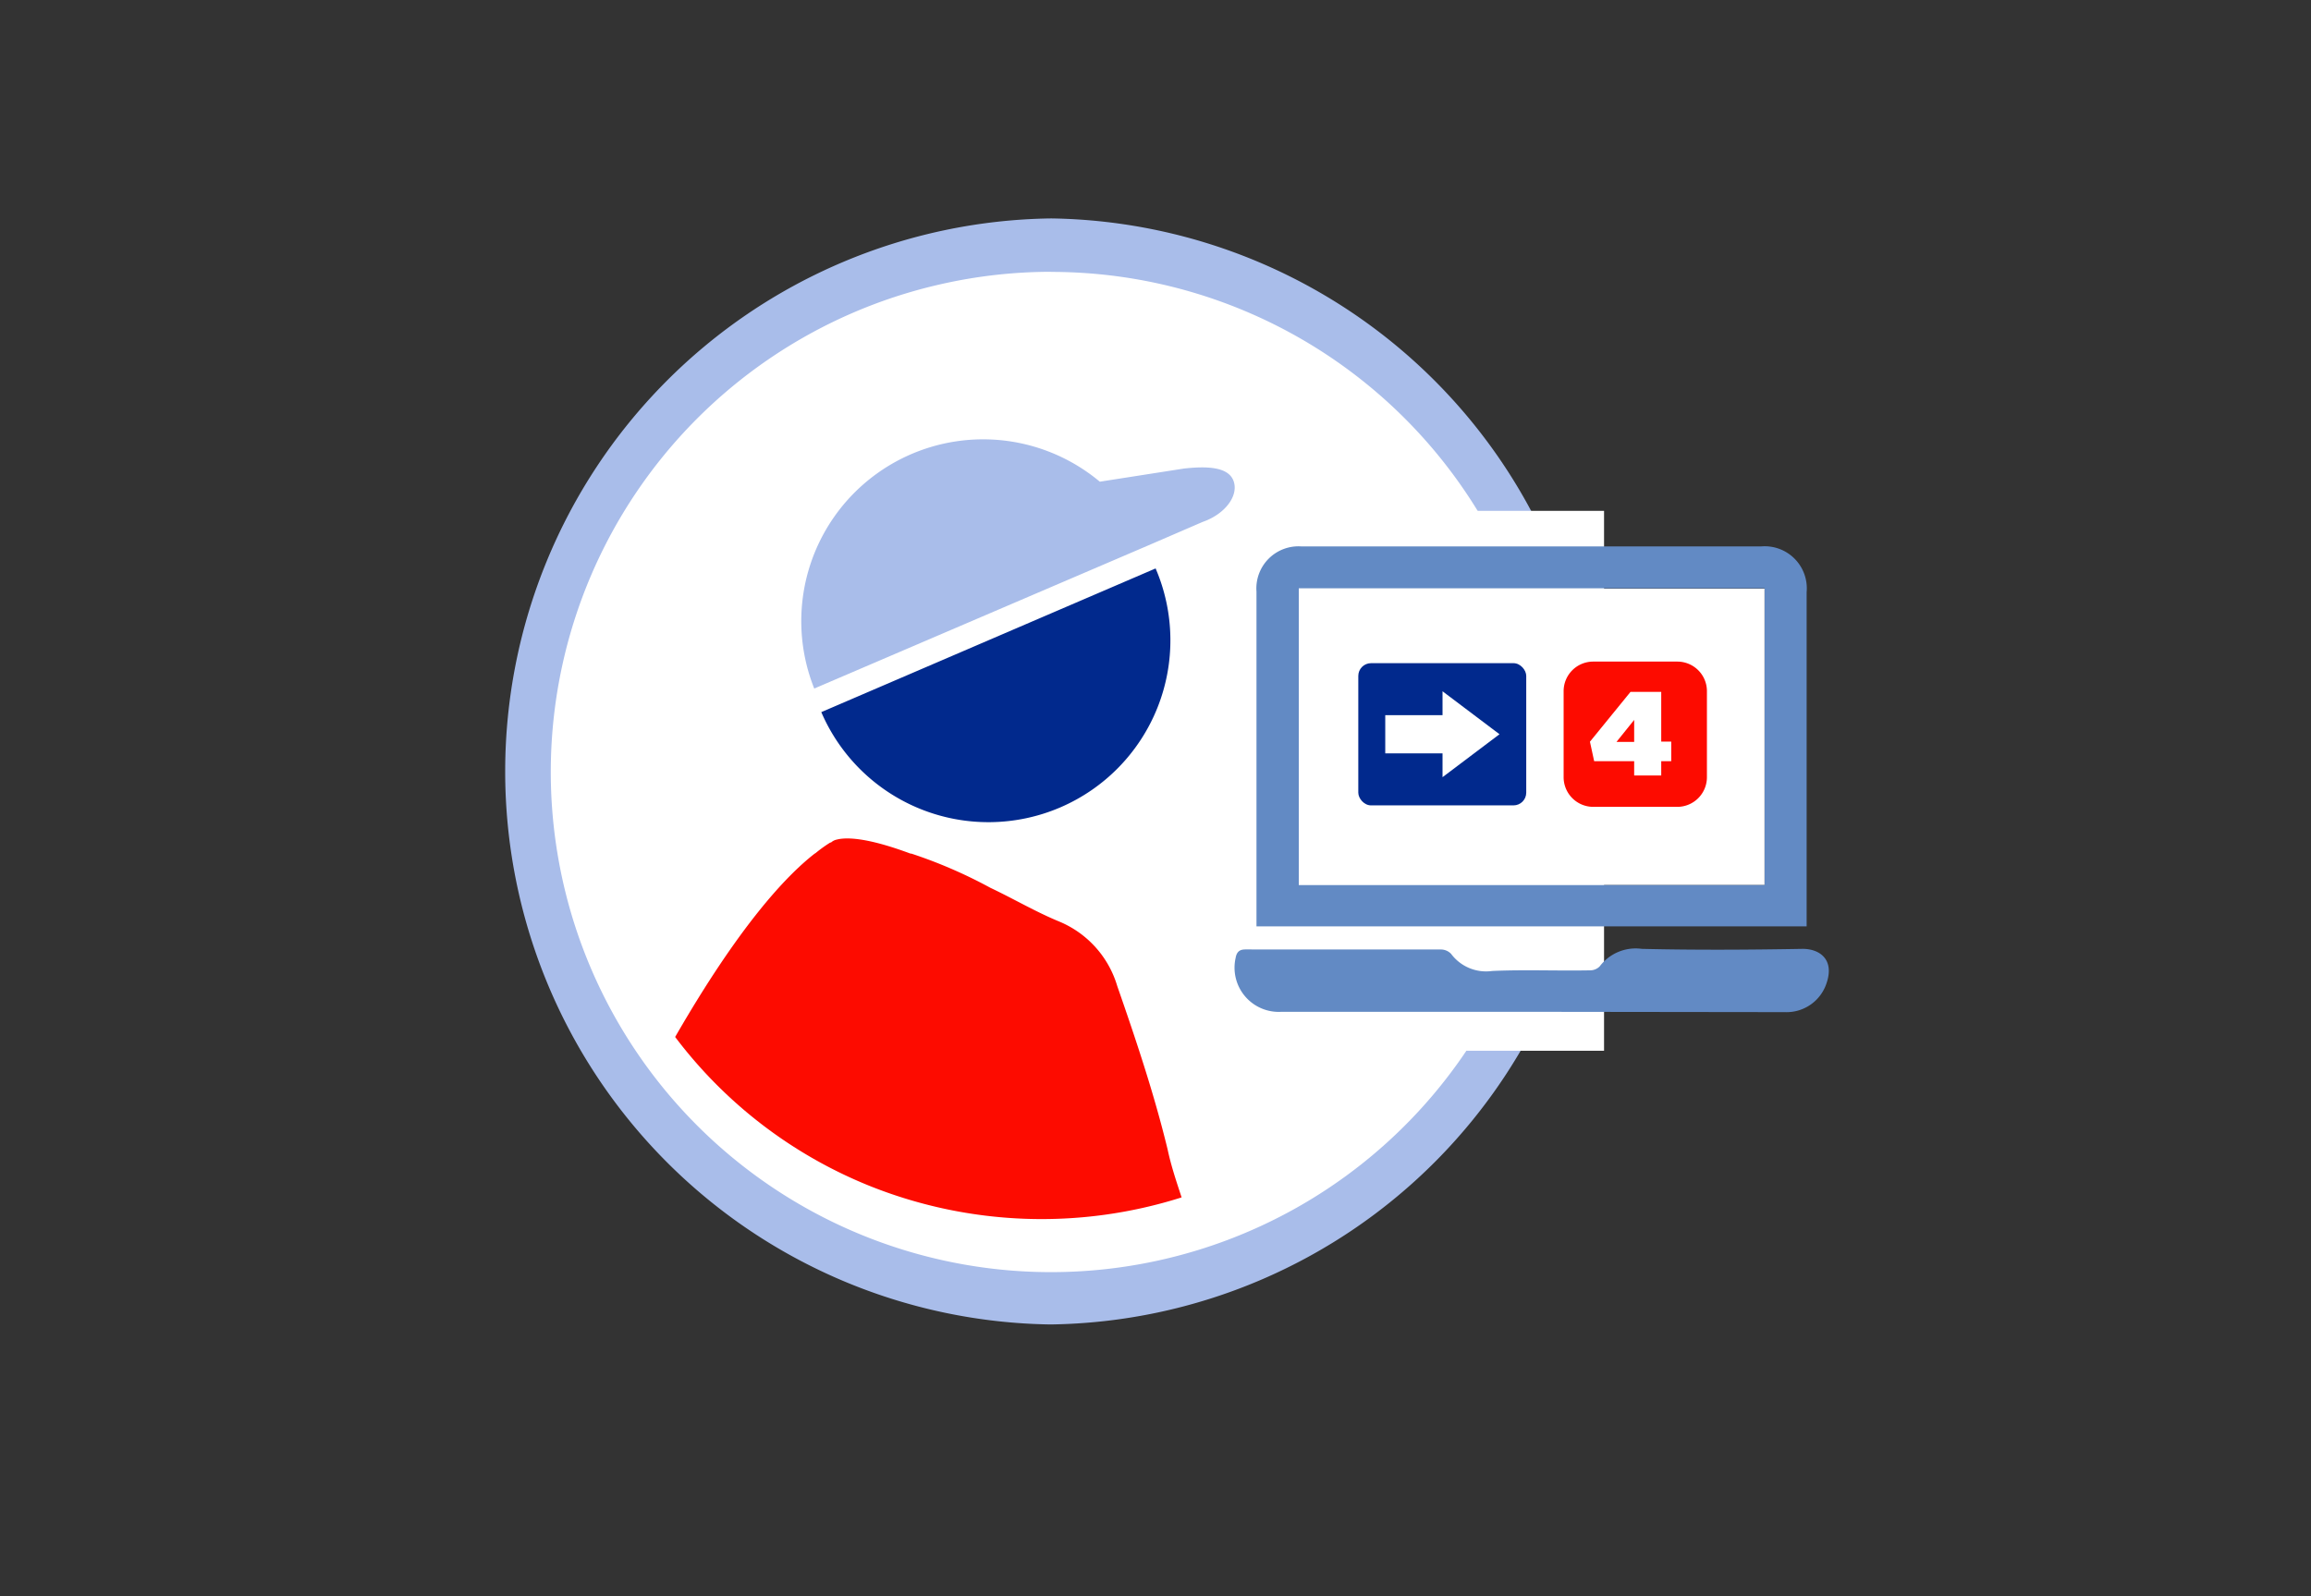
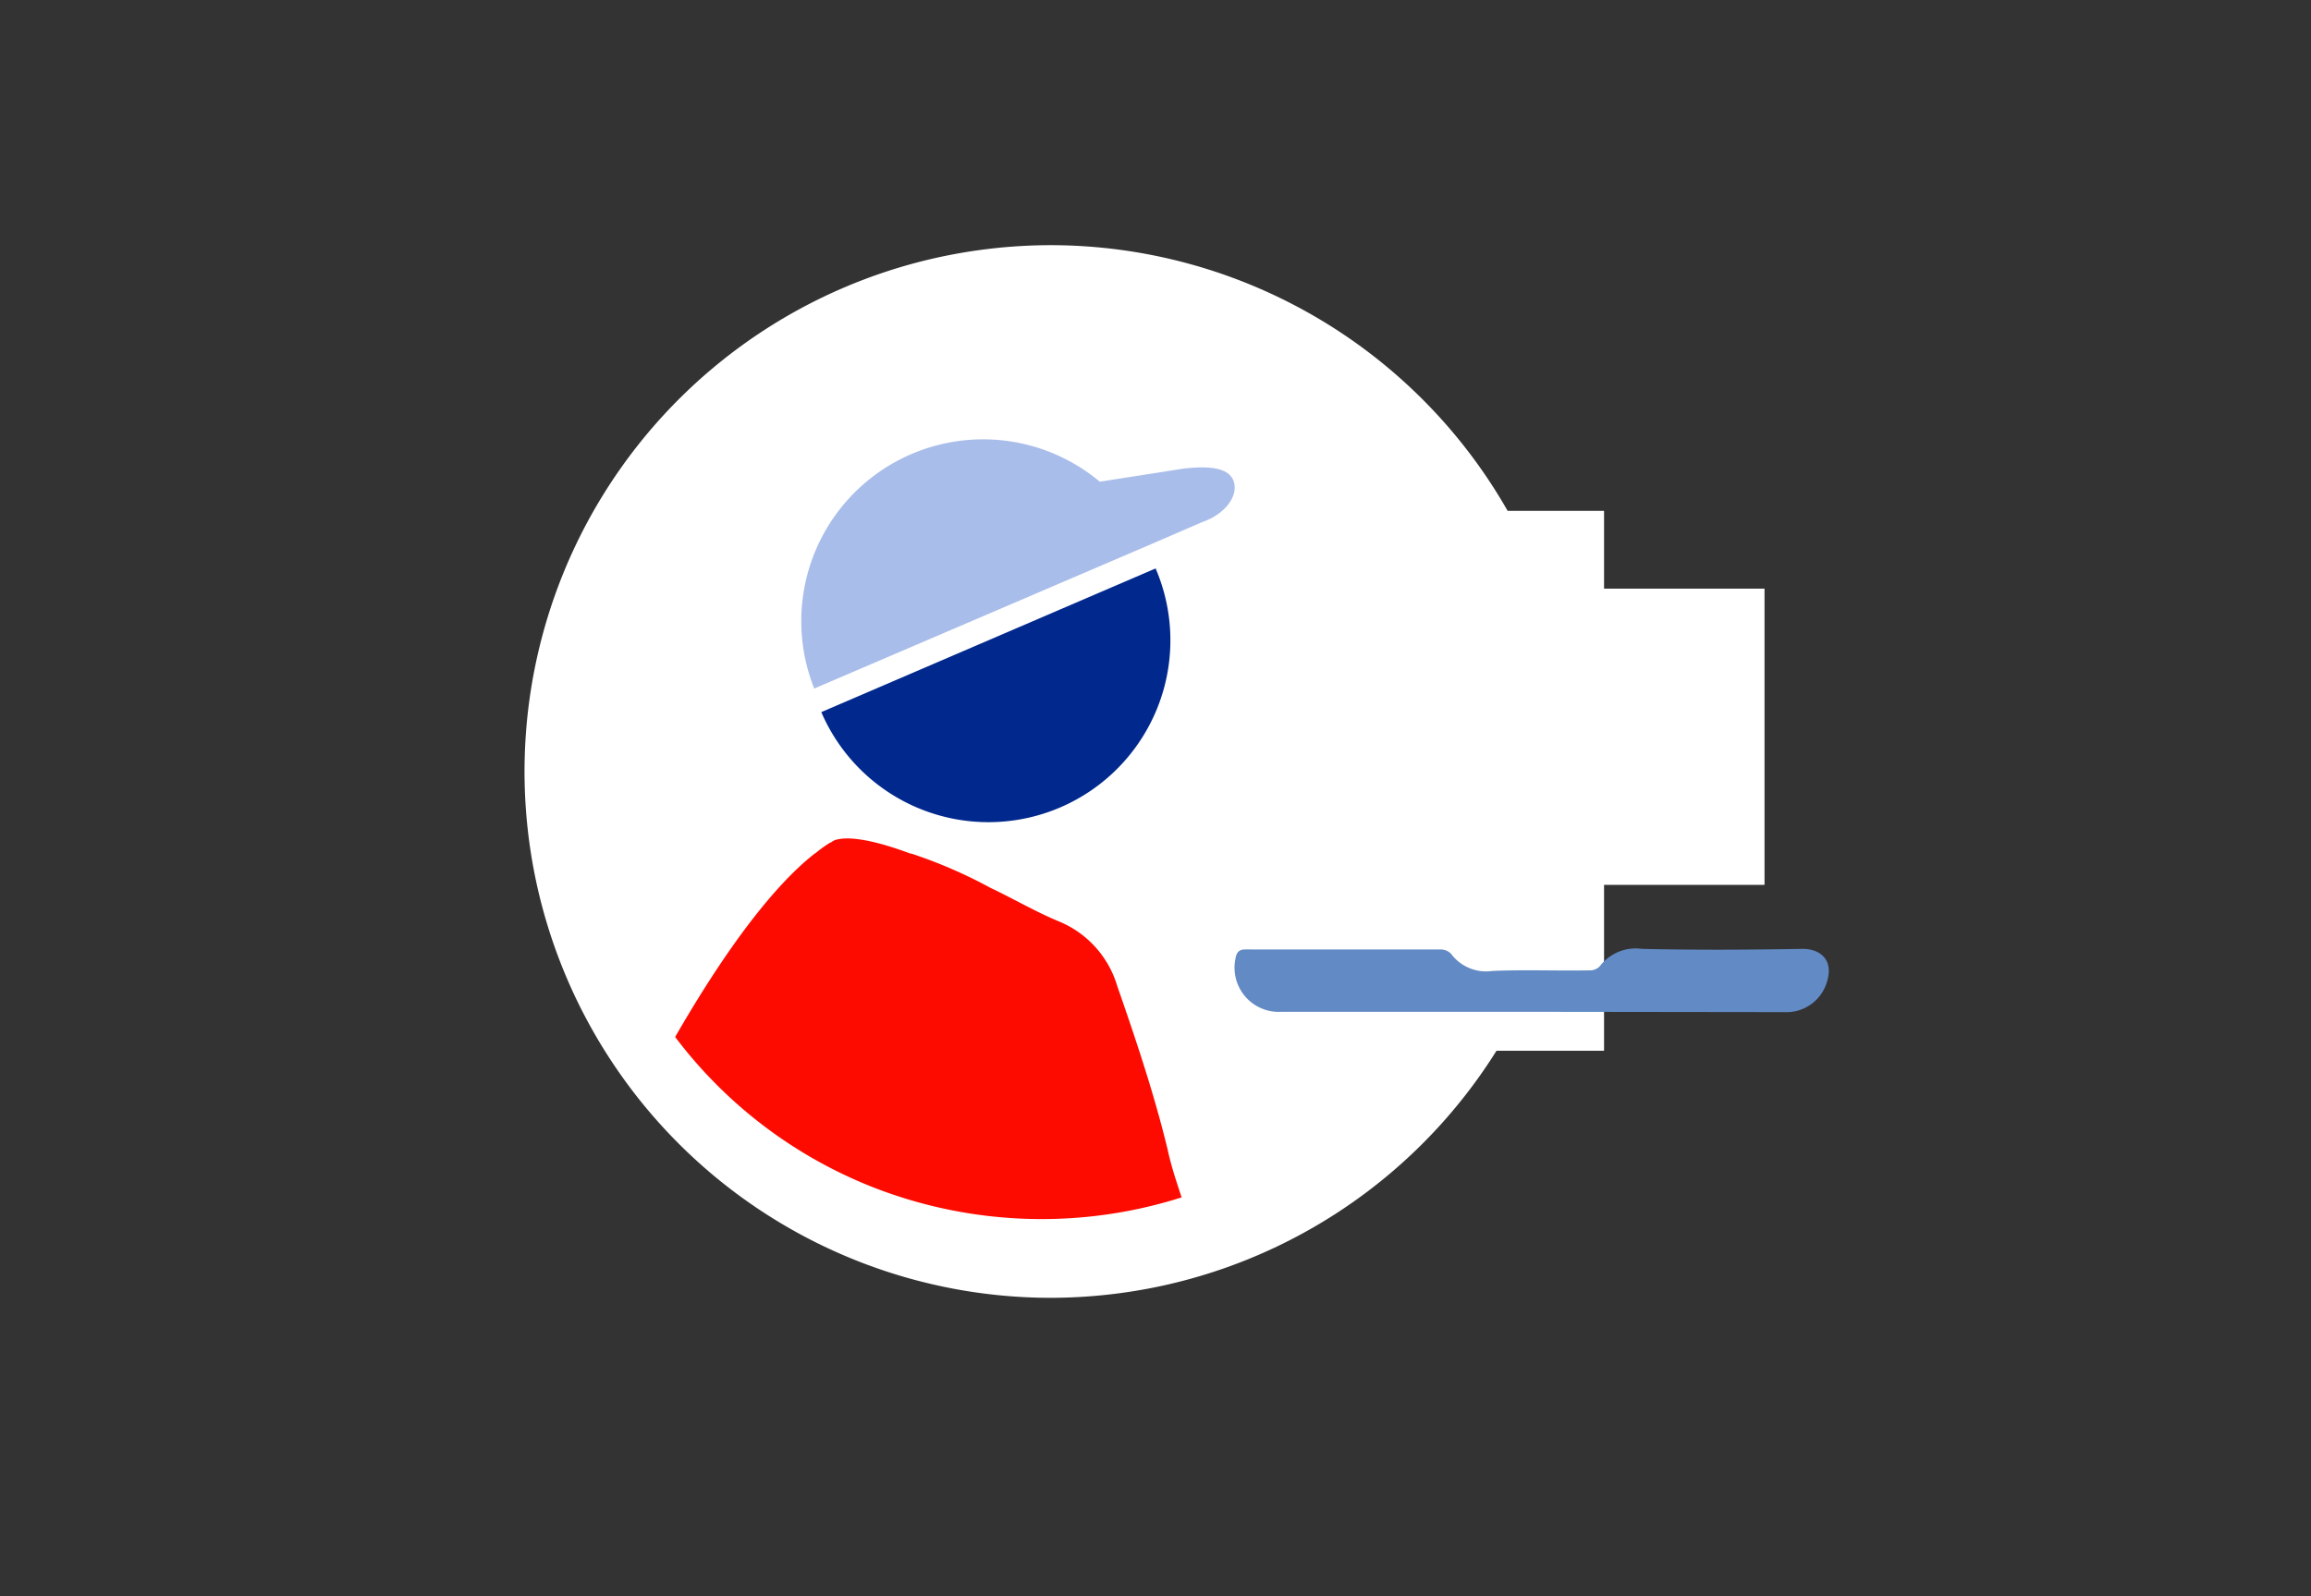
<svg xmlns="http://www.w3.org/2000/svg" id="Layer_1" data-name="Layer 1" viewBox="0 0 219.48 151.64">
  <rect x="0" y="0" width="219.48" height="151.64" fill="#333333" stroke="none" />
  <defs>
    <style>.cls-1{fill:none;}.cls-2{fill:#fff;}.cls-3{fill:#a9bdea;}.cls-4{fill:#01298d;}.cls-5{fill:#fd0b00;}.cls-6{fill:#628ac4;}</style>
  </defs>
  <rect class="cls-1" width="219.48" height="151.64" />
  <path class="cls-2" d="M99.75,123.29a50,50,0,0,1-11-98.76,50.41,50.41,0,0,1,11.06-1.24,50,50,0,0,1,11,98.76A50.41,50.41,0,0,1,99.75,123.29Z" />
-   <path class="cls-3" d="M99.84,25.83A47.51,47.51,0,1,1,89.34,27a47.47,47.47,0,0,1,10.5-1.18m0-5.07v0h0a52.54,52.54,0,0,0-.09,105.07,52.54,52.54,0,0,0,.09-105.07Z" />
  <rect class="cls-2" x="116.9" y="48.53" width="35.44" height="51.29" />
-   <path class="cls-4" d="M78,67.65A17.27,17.27,0,1,0,109.75,54Z" />
+   <path class="cls-4" d="M78,67.65A17.27,17.27,0,1,0,109.75,54" />
  <path class="cls-3" d="M112.45,44.51l-8,1.25A17.27,17.27,0,0,0,77.33,65.41l31.73-13.6,5.16-2.23c2.11-.73,3.43-2.47,2.94-3.87S114.54,44.28,112.45,44.51Z" />
  <path class="cls-5" d="M82.82,112.75a43.92,43.92,0,0,0,29.4,1c-.49-1.49-1-3-1.33-4.56-1.28-5.27-3-10.4-4.78-15.51a9.59,9.59,0,0,0-5.5-6.13c-2.24-.92-4.35-2.17-6.55-3.21h0a45.52,45.52,0,0,0-7.51-3.25l-.08,0c-4.24-1.58-6.16-1.55-7-1.33h0a1.13,1.13,0,0,0-.55.28l-.07,0a12.72,12.72,0,0,0-1.39,1l-.1.06h0c-2.73,2.13-7.17,6.87-13.24,17.41A43.45,43.45,0,0,0,82.82,112.75Z" />
-   <path class="cls-6" d="M119.33,88V56.2a4,4,0,0,1,4.28-4.29h43.63a4,4,0,0,1,4.34,4.35V88Zm48.25-32.11H123.35V84.06h44.23Z" />
  <path class="cls-6" d="M145.46,96.12H121.7A4.2,4.2,0,0,1,117.35,91c.08-.48.3-.77.8-.8a7.32,7.32,0,0,1,.81,0q8.92,0,17.85,0a1.35,1.35,0,0,1,1,.41,4.14,4.14,0,0,0,3.91,1.63c3.09-.14,6.2,0,9.3-.06a1.27,1.27,0,0,0,.91-.38,4.27,4.27,0,0,1,4-1.66c5.09.12,10.18.09,15.27,0,1.62,0,3,1,2.3,3.17a4,4,0,0,1-4,2.84Z" />
  <path class="cls-2" d="M167.58,55.92V84.06H123.35V55.92Z" />
-   <rect class="cls-4" x="129" y="63" width="15.95" height="13.51" rx="1.21" />
  <path class="cls-2" d="M142.41,69.75,137,65.67v2.27h-5.44v3.63H137v2.26Z" />
-   <rect class="cls-5" x="148.06" y="62.37" width="14.53" height="14.77" rx="3.29" />
  <path class="cls-2" d="M159.3,62.85a2.81,2.81,0,0,1,2.81,2.81v8.18a2.82,2.82,0,0,1-2.81,2.81h-8a2.82,2.82,0,0,1-2.8-2.81V65.66a2.81,2.81,0,0,1,2.8-2.81h8m0-1h-8a3.78,3.78,0,0,0-3.77,3.78v8.18a3.78,3.78,0,0,0,3.77,3.78h8a3.78,3.78,0,0,0,3.78-3.78V65.66a3.78,3.78,0,0,0-3.78-3.78Z" />
  <path class="cls-2" d="M155.2,72.31h-3.8L151,70.46l3.85-4.73h2.92v4.72h.95v1.86h-.95v1.36H155.2Zm0-1.83V68.39l-1.68,2.09Z" />
</svg>